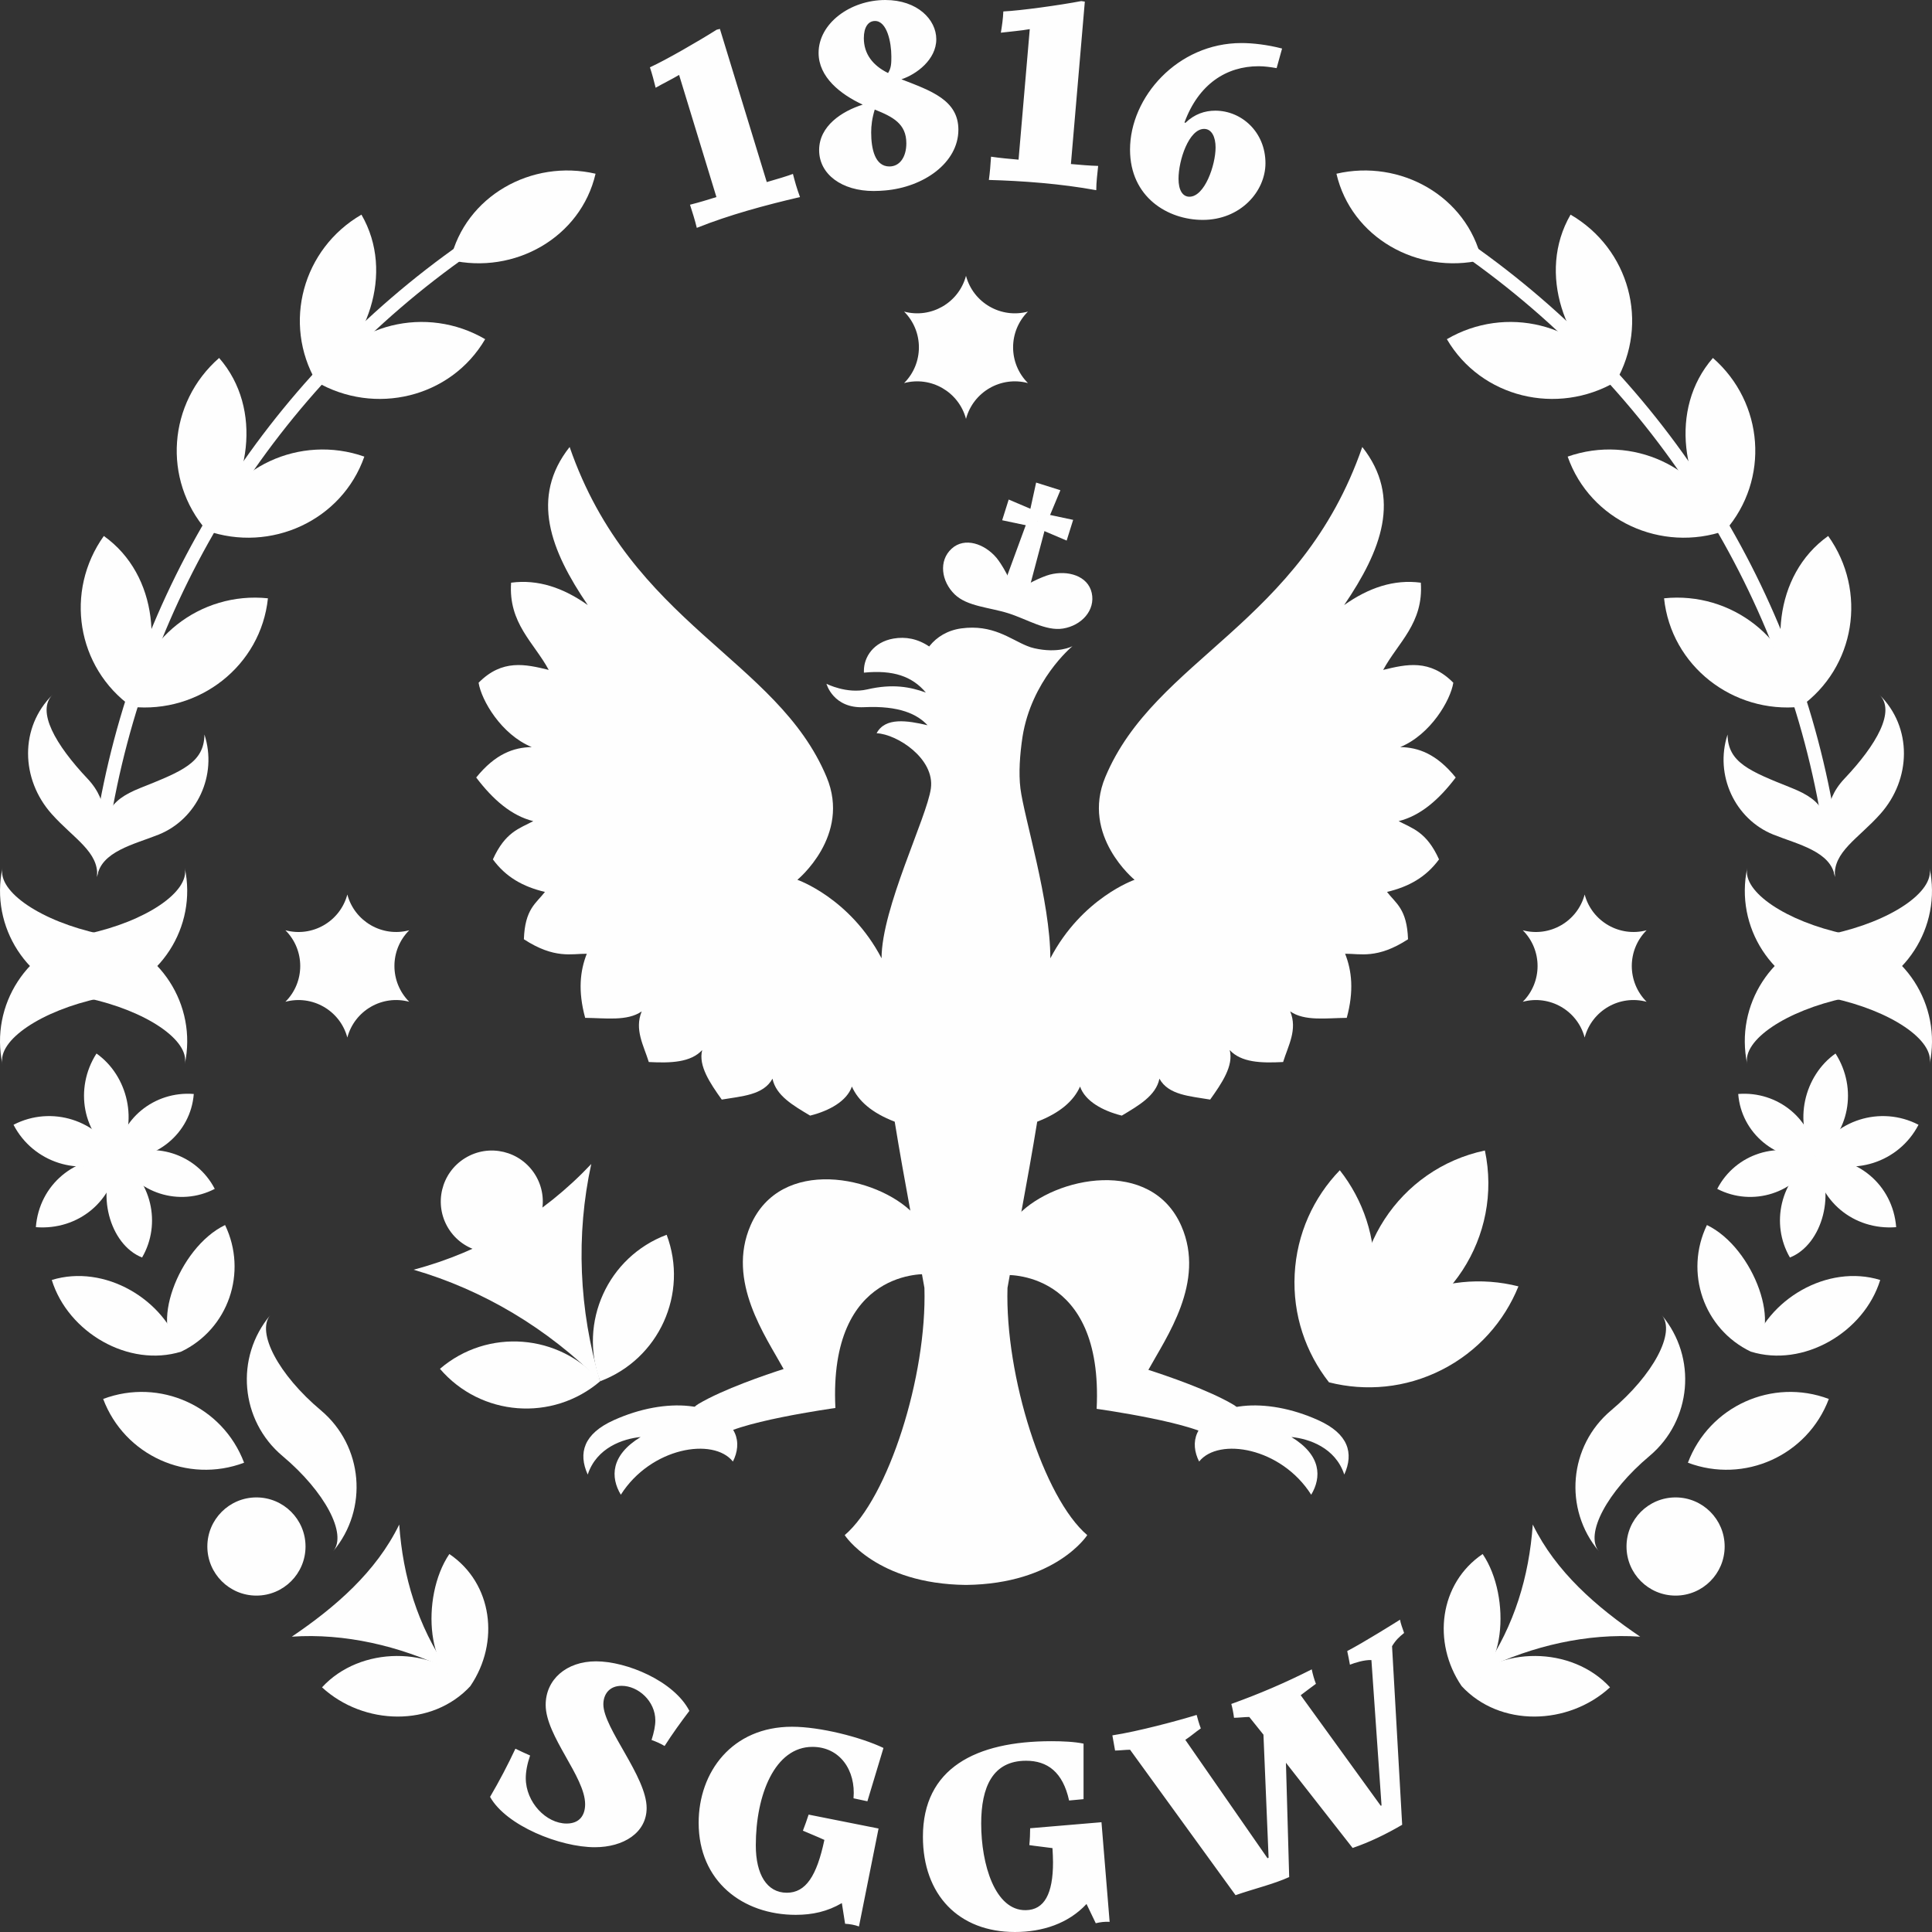
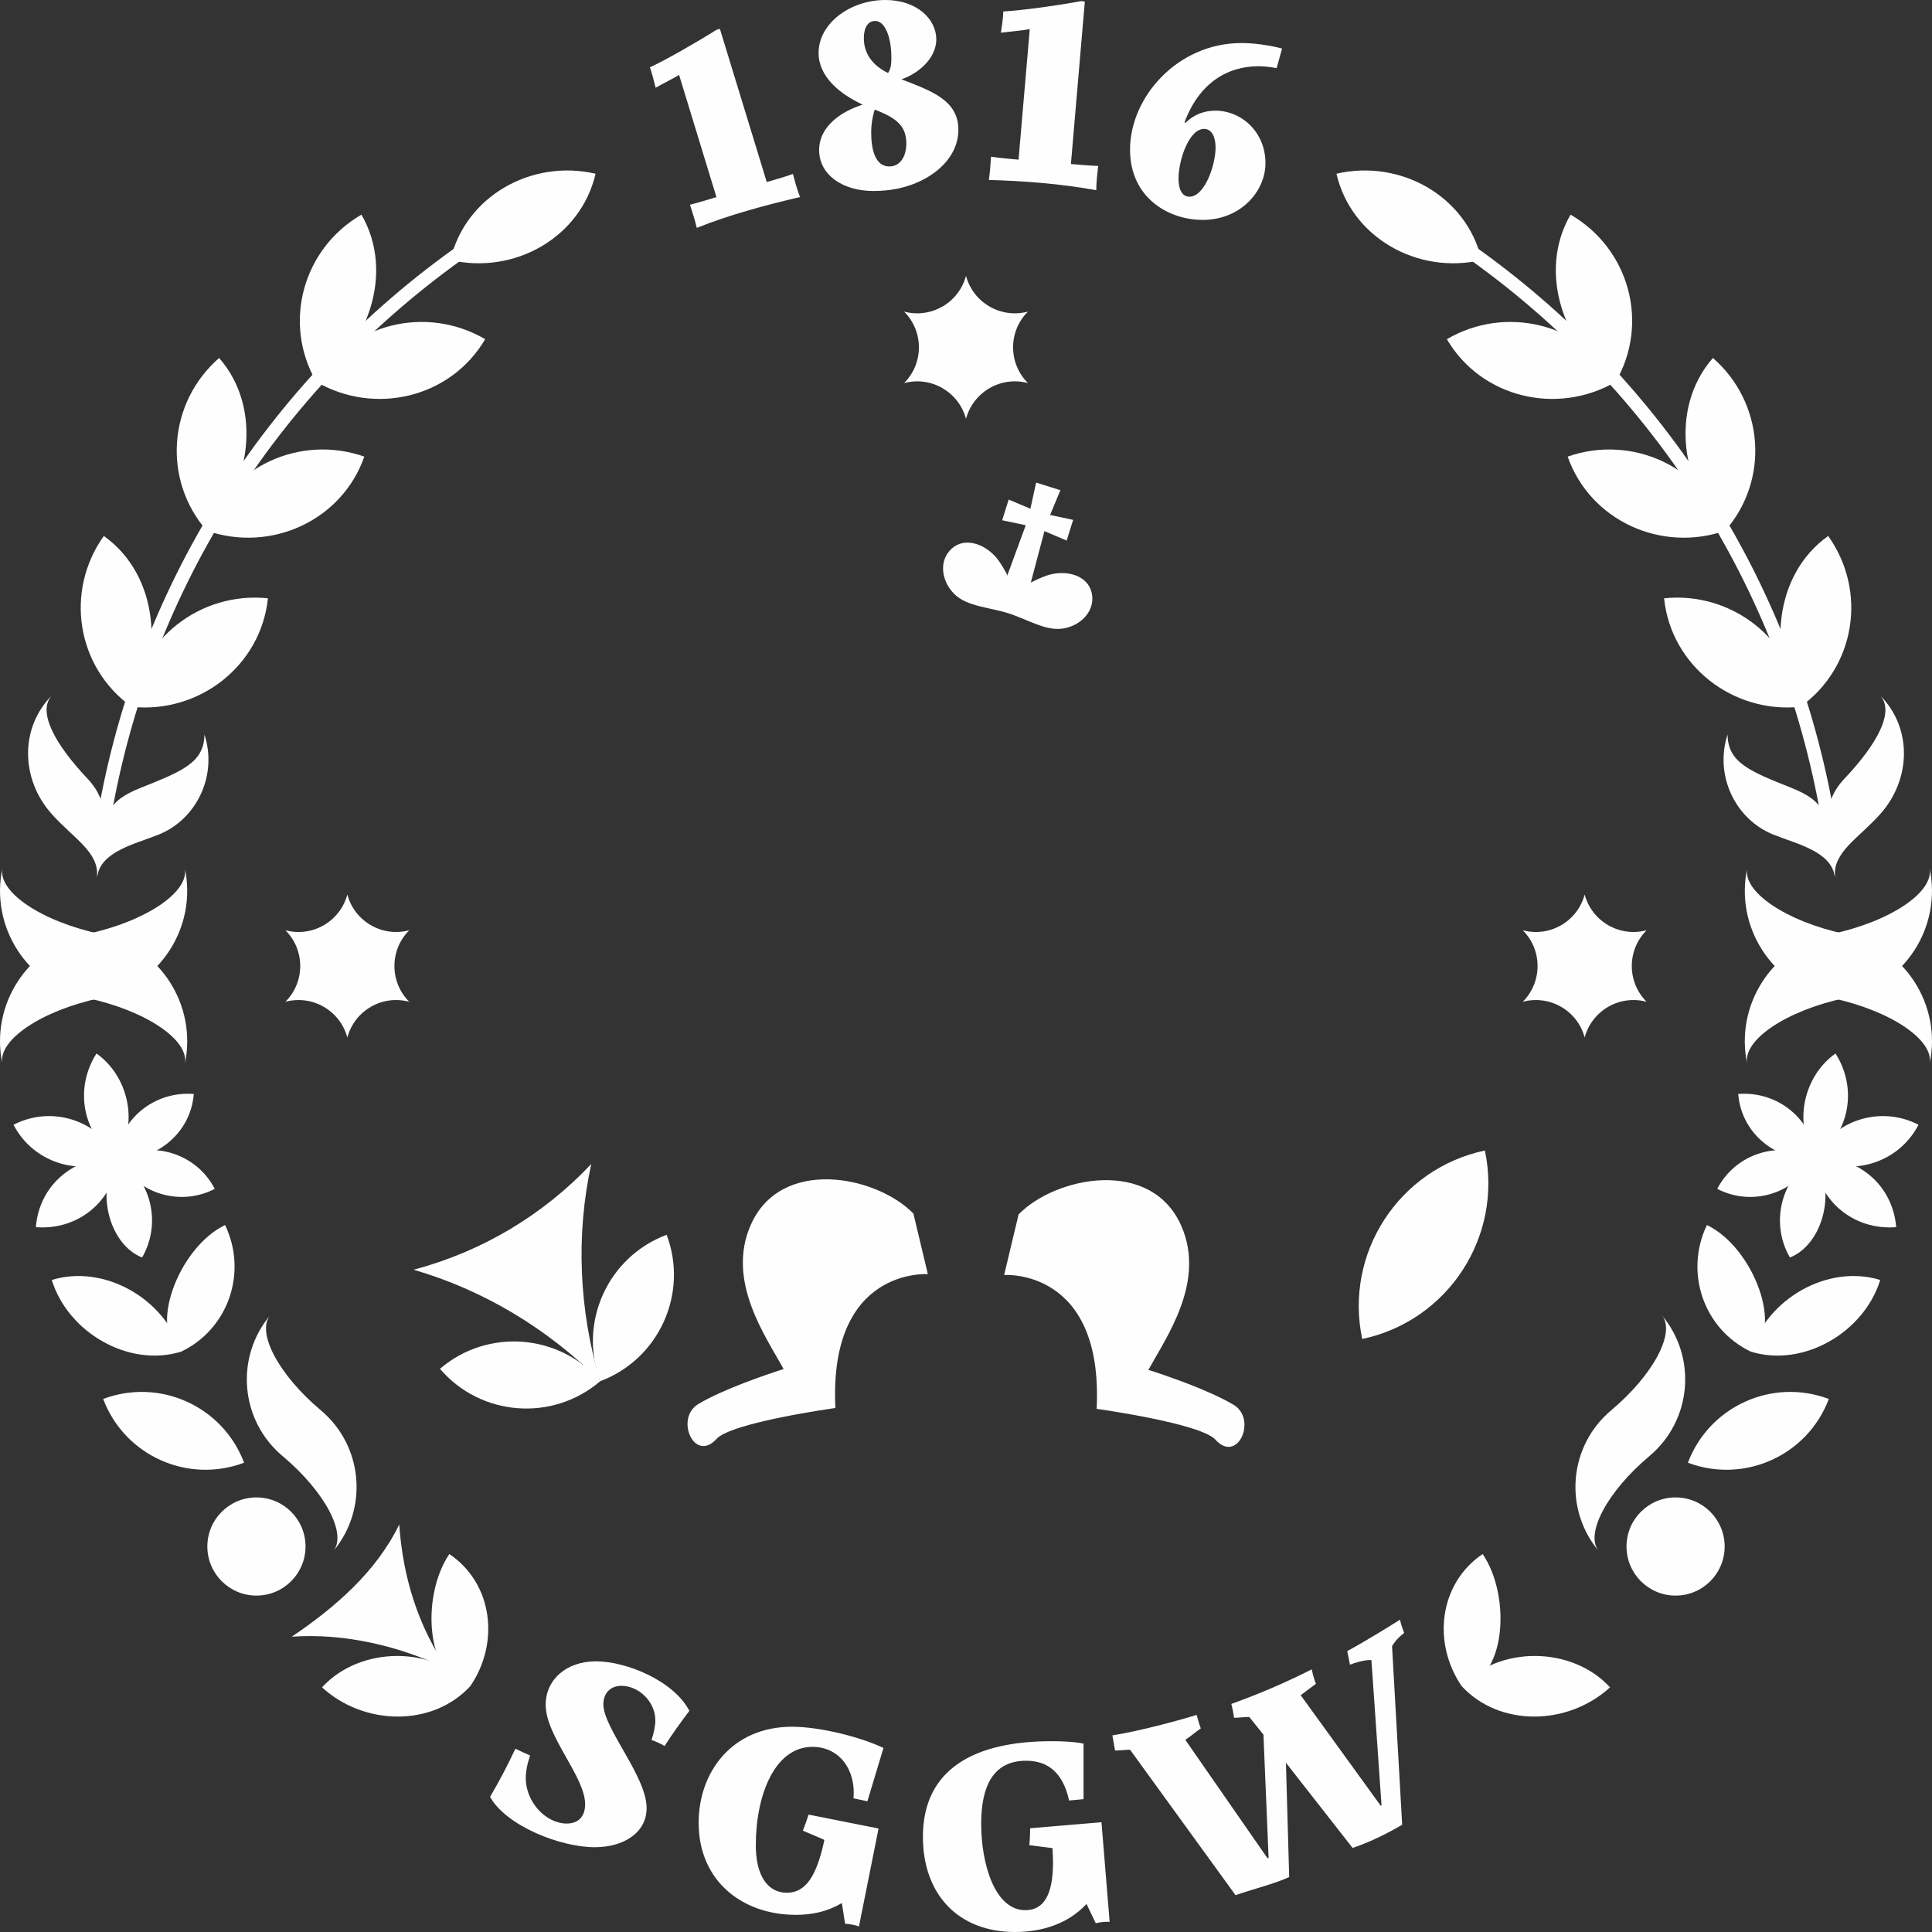
<svg xmlns="http://www.w3.org/2000/svg" xml:space="preserve" width="500px" height="500px" version="1.1" style="shape-rendering:geometricPrecision; text-rendering:geometricPrecision; image-rendering:optimizeQuality; fill-rule:evenodd; clip-rule:evenodd" viewBox="0 0 500 500">
  <rect x="0" y="0" width="500" height="500" fill="#333333" stroke="none" />
  <defs>
    <style type="text/css">
   
    .fil0 {fill:#FEFEFE}
   
  </style>
  </defs>
  <g id="Layer_x0020_1">
    <path class="fil0" d="M25.99 258.27c-15.32,3.28 -26.68,10.94 -25.36,17.13 -3.27,-15.32 6.51,-30.41 21.83,-33.67 15.31,-3.27 26.66,-10.94 25.36,-17.12 3.28,15.31 -6.49,30.39 -21.83,33.66z" />
    <path class="fil0" d="M22.47 258.27c15.32,3.28 26.67,10.94 25.35,17.13 3.28,-15.32 -6.5,-30.41 -21.82,-33.67 -15.32,-3.27 -26.67,-10.94 -25.36,-17.12 -3.29,15.31 6.49,30.39 21.83,33.66z" />
    <path class="fil0" d="M474.01 258.27c15.32,3.28 26.68,10.94 25.36,17.13 3.27,-15.32 -6.5,-30.41 -21.83,-33.67 -15.31,-3.27 -26.66,-10.94 -25.35,-17.12 -3.29,15.31 6.48,30.39 21.82,33.66z" />
    <path class="fil0" d="M477.54 258.27c-15.33,3.28 -26.68,10.94 -25.36,17.13 -3.27,-15.32 6.5,-30.41 21.83,-33.67 15.31,-3.27 26.66,-10.94 25.35,-17.12 3.29,15.31 -6.49,30.39 -21.82,33.66z" />
    <path class="fil0" d="M73.12 376.82c10.95,9.19 16.81,20.22 13.1,24.65 9.19,-10.94 7.77,-27.28 -3.17,-36.47 -10.94,-9.18 -16.8,-20.22 -13.1,-24.65 -9.2,10.94 -7.79,27.27 3.17,36.47z" />
    <path class="fil0" d="M426.88 376.82c-10.94,9.19 -16.81,20.22 -13.09,24.65 -9.2,-10.94 -7.78,-27.28 3.17,-36.47 10.93,-9.18 16.8,-20.22 13.1,-24.65 9.2,10.94 7.78,27.27 -3.18,36.47z" />
    <path class="fil0" d="M115.74 431.92c-12.26,-5.95 -26.62,-9.3 -40.22,-8.35 11.29,-7.64 21.83,-16.77 27.8,-29.02 0.96,13.61 4.79,26.07 12.42,37.37z" />
    <path class="fil0" d="M121.78 436.31c-9.9,10.77 -27.67,10.27 -38.44,0.37 9.89,-10.77 28.77,-10.75 38.44,-0.37z" />
    <path class="fil0" d="M121.77 436.29c7.61,-11.23 5.75,-26.51 -5.48,-34.11 -7.6,11.23 -5.86,32.9 5.48,34.11z" />
    <path class="fil0" d="M46.9 349.8c-13.58,4.2 -29.3,-4.95 -33.5,-18.54 13.57,-4.19 29.3,4.89 33.5,18.54z" />
    <path class="fil0" d="M46.9 349.8c12.23,-5.87 17.23,-20.53 11.35,-32.76 -12.22,5.88 -20,27.41 -11.35,32.76z" />
    <path class="fil0" d="M50.15 283.12c-0.8,10.24 -9.89,17.6 -20.13,16.79 0.81,-10.24 9.89,-17.6 20.13,-16.79z" />
    <path class="fil0" d="M30.51 299.69c-0.87,11.03 -10.21,18.77 -21.23,17.9 0.86,-11.03 10.2,-18.76 21.23,-17.9z" />
    <path class="fil0" d="M55.58 307.68c-9.11,4.72 -20.33,1.16 -25.05,-7.96 9.11,-4.72 20.33,-1.16 25.05,7.96z" />
    <path class="fil0" d="M30.49 299.66c-9.82,5.09 -21.91,1.25 -26.99,-8.57 9.81,-5.09 21.9,-1.25 26.99,8.57z" />
    <path class="fil0" d="M24.97 272.65c8.07,5.69 11.1,17.76 5.33,26.78 -9.02,-5.78 -11.1,-17.77 -5.33,-26.78z" />
    <path class="fil0" d="M30.3 299.43c9.02,5.77 11.53,17.33 6.47,26.01 0.05,-0.07 0.08,0.04 0,0 -8.43,-3.33 -12.19,-17.08 -6.47,-26.01z" />
    <path class="fil0" d="M34.12 182.95c-14.31,-10.2 -17.45,-29.94 -7.25,-44.24 14.31,10.19 15.45,30.91 7.25,44.24z" />
    <path class="fil0" d="M34.05 182.92c17.47,1.82 33.47,-10.6 35.29,-28.08 -17.47,-1.82 -33.48,10.6 -35.29,28.08z" />
    <path class="fil0" d="M53.52 137.36c-11.55,-13.24 -10.05,-33.16 3.19,-44.72 11.55,13.24 7.87,33.65 -3.19,44.72z" />
    <path class="fil0" d="M53.46 137.32c16.58,5.81 35.02,-2.57 40.83,-19.15 -16.58,-5.82 -35.02,2.57 -40.83,19.15z" />
    <path class="fil0" d="M81.87 98.84c-8.82,-15.2 -3.53,-34.47 11.67,-43.29 8.81,15.2 1.3,34.53 -11.67,43.29z" />
    <path class="fil0" d="M81.81 98.78c15.17,8.87 34.87,4.17 43.75,-11 -15.17,-8.87 -34.88,-4.16 -43.75,11z" />
    <path class="fil0" d="M13.63 179.77c-8.6,8.45 -8.29,21.88 -0.26,30.88 5.68,6.37 12.3,9.81 11.76,16.32l1.31 -7.23c0.81,-5.32 2.09,-12.01 -3.79,-18.22 -8.28,-8.76 -13.32,-17.52 -9.02,-21.75z" />
    <path class="fil0" d="M52.91 190.1c3.43,10.53 -1.96,21.9 -11.82,25.88 -6.33,2.54 -15.05,4.36 -15.96,10.99 0,0 0.01,-1.16 0.24,-3.51 1.22,-12.76 2.4,-16.11 11.01,-19.56 10.82,-4.32 16.44,-6.54 16.53,-13.8z" />
    <path class="fil0" d="M116.57 67.3c3.84,-16.54 21.02,-26.18 37.56,-22.34 -3.84,16.54 -21.03,26.18 -37.56,22.34z" />
    <path class="fil0" d="M25 225.58c0,0 0.16,-2 0.44,-3.11 0.54,-2.04 2.38,-5.28 2.81,-7.96 9.52,-59.95 43.04,-113.61 93.42,-148.81l-2.01 -2.88c-51.2,35.76 -85.24,90.29 -94.9,151.2 -0.42,2.67 -1.24,5.22 0.08,9.12 0.38,1.14 0.16,2.44 0.16,2.44z" />
    <path class="fil0" d="M79.07 400.23c0,-7.01 -5.69,-12.7 -12.71,-12.7 -7.01,0 -12.7,5.69 -12.7,12.7 0,7.02 5.69,12.71 12.7,12.71 7.02,0 12.71,-5.69 12.71,-12.71z" />
    <path class="fil0" d="M26.7 362.05c14.62,-5.51 30.95,1.87 36.47,16.5 -14.63,5.51 -30.96,-1.87 -36.47,-16.5z" />
-     <path class="fil0" d="M384.26 431.92c12.25,-5.95 26.62,-9.3 40.22,-8.35 -11.29,-7.64 -21.82,-16.77 -27.8,-29.02 -0.97,13.61 -4.79,26.07 -12.42,37.37z" />
    <path class="fil0" d="M378.22 436.31c9.91,10.77 27.67,10.27 38.45,0.37 -9.9,-10.77 -28.78,-10.75 -38.45,-0.37z" />
    <path class="fil0" d="M378.22 436.29c-7.6,-11.23 -5.75,-26.51 5.49,-34.11 7.6,11.23 5.86,32.9 -5.49,34.11z" />
    <path class="fil0" d="M453.1 349.8c13.58,4.2 29.3,-4.95 33.5,-18.54 -13.57,-4.19 -29.3,4.89 -33.5,18.54z" />
    <path class="fil0" d="M453.1 349.8c-12.23,-5.87 -17.23,-20.53 -11.35,-32.76 12.23,5.88 20.01,27.41 11.35,32.76z" />
    <path class="fil0" d="M449.85 283.12c0.8,10.24 9.89,17.6 20.13,16.79 -0.81,-10.24 -9.89,-17.6 -20.13,-16.79z" />
    <path class="fil0" d="M469.5 299.69c0.86,11.03 10.2,18.77 21.23,17.9 -0.87,-11.03 -10.21,-18.76 -21.23,-17.9z" />
    <path class="fil0" d="M444.42 307.68c9.11,4.72 20.34,1.16 25.06,-7.96 -9.12,-4.72 -20.34,-1.16 -25.06,7.96z" />
    <path class="fil0" d="M469.52 299.66c9.81,5.09 21.9,1.25 26.99,-8.57 -9.82,-5.09 -21.91,-1.25 -26.99,8.57z" />
    <path class="fil0" d="M475.03 272.65c-8.08,5.69 -11.1,17.76 -5.33,26.78 9.02,-5.78 11.1,-17.77 5.33,-26.78z" />
    <path class="fil0" d="M469.7 299.43c-9.02,5.77 -11.53,17.33 -6.47,26.01 -0.05,-0.07 -0.08,0.04 0,0 8.44,-3.33 12.19,-17.08 6.47,-26.01z" />
    <path class="fil0" d="M465.89 182.95c14.3,-10.2 17.44,-29.94 7.24,-44.24 -14.31,10.19 -15.45,30.91 -7.24,44.24z" />
    <path class="fil0" d="M465.96 182.92c-17.48,1.82 -33.48,-10.6 -35.3,-28.08 17.47,-1.82 33.48,10.6 35.3,28.08z" />
    <path class="fil0" d="M446.48 137.36c11.56,-13.24 10.05,-33.16 -3.18,-44.72 -11.56,13.24 -7.88,33.65 3.18,44.72z" />
    <path class="fil0" d="M446.55 137.32c-16.58,5.81 -35.02,-2.57 -40.84,-19.15 16.58,-5.82 35.02,2.57 40.84,19.15z" />
    <path class="fil0" d="M418.13 98.84c8.82,-15.2 3.53,-34.47 -11.67,-43.29 -8.81,15.2 -1.3,34.53 11.67,43.29z" />
    <path class="fil0" d="M418.19 98.78c-15.17,8.87 -34.87,4.17 -43.74,-11 15.17,-8.87 34.87,-4.16 43.74,11z" />
    <path class="fil0" d="M486.37 179.77c8.6,8.45 8.29,21.88 0.26,30.88 -5.67,6.37 -12.3,9.81 -11.76,16.32l-1.31 -7.23c-0.82,-5.32 -2.1,-12.01 3.78,-18.22 8.29,-8.76 13.34,-17.52 9.03,-21.75z" />
    <path class="fil0" d="M447.09 190.1c-3.43,10.53 1.96,21.9 11.82,25.88 6.33,2.54 15.05,4.36 15.96,10.99 0,0 -0.02,-1.16 -0.24,-3.51 -1.22,-12.76 -2.4,-16.11 -11.02,-19.56 -10.81,-4.32 -16.43,-6.54 -16.52,-13.8z" />
    <path class="fil0" d="M383.44 67.3c-3.85,-16.54 -21.03,-26.18 -37.57,-22.34 3.84,16.54 21.03,26.18 37.57,22.34z" />
    <path class="fil0" d="M475 225.58c0,0 -0.15,-2 -0.44,-3.11 -0.53,-2.04 -2.38,-5.28 -2.81,-7.96 -9.52,-59.95 -43.03,-113.61 -93.42,-148.81l2.02 -2.88c51.18,35.75 85.23,90.29 94.88,151.2 0.43,2.67 1.25,5.22 -0.07,9.12 -0.38,1.14 -0.16,2.44 -0.16,2.44z" />
    <path class="fil0" d="M420.94 400.23c0,-7.01 5.68,-12.7 12.7,-12.7 7.02,0 12.7,5.69 12.7,12.7 0,7.02 -5.68,12.71 -12.7,12.71 -7.02,0 -12.7,-5.69 -12.7,-12.71z" />
    <path class="fil0" d="M473.3 362.05c-14.62,-5.51 -30.95,1.87 -36.47,16.5 14.63,5.51 30.96,-1.87 36.47,-16.5z" />
    <path class="fil0" d="M266.03 99.14c-5.12,-5.11 -5.12,-13.39 0,-18.5 -6.98,1.87 -14.16,-2.27 -16.03,-9.25 -1.87,6.98 -9.04,11.12 -16.02,9.25 5.11,5.11 5.11,13.39 0,18.5 6.98,-1.87 14.15,2.28 16.02,9.26 1.87,-6.99 9.05,-11.13 16.03,-9.26z" />
    <path class="fil0" d="M426.14 259.26c-5.11,-5.12 -5.11,-13.4 0,-18.51 -6.98,1.87 -14.16,-2.27 -16.03,-9.25 -1.86,6.98 -9.04,11.13 -16.02,9.25 5.11,5.11 5.11,13.4 0,18.51 6.98,-1.87 14.16,2.27 16.02,9.25 1.87,-6.99 9.05,-11.13 16.03,-9.25z" />
    <path class="fil0" d="M105.91 259.26c-5.11,-5.12 -5.11,-13.4 0,-18.51 -6.98,1.87 -14.15,-2.27 -16.02,-9.25 -1.87,6.98 -9.05,11.13 -16.03,9.25 5.12,5.11 5.12,13.4 0,18.51 6.98,-1.87 14.16,2.27 16.03,9.25 1.87,-6.99 9.04,-11.13 16.02,-9.25z" />
    <path class="fil0" d="M240.13 329.75c0,0 -25.73,-1.87 -23.93,34.64 0,0 -27.11,3.75 -30.81,8.05 -5.71,6.23 -10.84,-5.41 -4.62,-9.11 6.38,-3.79 17.39,-7.54 22.03,-9.03 -4.66,-8.49 -14.84,-22.72 -8.56,-37.16 7.78,-17.92 32.64,-12.85 42.15,-3.07l3.74 15.68z" />
    <path class="fil0" d="M259.87 329.97c0,0 25.74,-1.87 23.94,34.64 0,0 27.1,3.75 30.8,8.04 5.71,6.23 10.84,-5.4 4.62,-9.1 -6.38,-3.8 -17.39,-7.54 -22.03,-9.03 4.66,-8.49 14.84,-22.72 8.56,-37.17 -7.78,-17.91 -32.64,-12.84 -42.15,-3.06l-3.74 15.68z" />
-     <path class="fil0" d="M228.15 248.01c-8.18,-15.63 -21.79,-20.32 -21.79,-20.32 0,0 13.92,-11.36 7.57,-26.57 -12.82,-30.71 -50.59,-39.43 -66.51,-85.44 -10.29,13.03 -4.93,26.78 4.69,40.91 -6.32,-4.48 -12.9,-6.72 -19.84,-5.79 -0.72,10.52 5.92,15.48 9.74,22.57 -6.02,-1.47 -12.04,-2.86 -18.15,3.32 0.72,4.54 5.86,13.4 13.75,16.65 -4.65,0.09 -9.39,1.72 -14.37,7.88 4.35,5.74 9.15,9.9 14.77,11.29 -3.58,1.91 -7.24,2.78 -10.45,9.9 3.38,4.61 7.83,7.08 13.47,8.42 -2.28,2.96 -5.18,4.37 -5.45,12.25 7.98,5.19 12.4,3.7 16.28,3.75 -1.73,4.4 -2.32,9.61 -0.42,16.59 5.21,0.04 10.9,0.93 14.63,-1.67 -1.93,4.73 0.52,8.83 1.84,13.1 5.83,0.31 10.84,0.09 13.82,-3.09 -1.04,4.03 2.02,8.55 5.06,12.81 5.14,-0.88 10.79,-1.12 13.13,-5.41 0.9,4.4 5.38,6.95 9.74,9.56 4.93,-1.23 9.49,-3.73 10.81,-7.52 1.66,3.74 5.19,6.83 11.08,9.09 2.44,15.06 5.92,32.76 7.69,43.01 0.68,22.8 -9.33,54.34 -20.63,63.99 0,0 8.1,12.63 31.35,12.89l0.03 0 0.04 0c23.25,-0.26 31.35,-12.89 31.35,-12.89 -11.31,-9.65 -21.31,-41.2 -20.64,-63.99 1.77,-10.25 5.25,-27.95 7.69,-43.01 5.89,-2.27 9.42,-5.35 11.09,-9.09 1.31,3.79 5.87,6.29 10.8,7.52 4.36,-2.61 8.85,-5.16 9.74,-9.56 2.34,4.28 8,4.53 13.13,5.41 3.04,-4.26 6.11,-8.78 5.06,-12.81 2.98,3.19 7.99,3.4 13.82,3.09 1.32,-4.27 3.78,-8.37 1.84,-13.1 3.73,2.6 9.42,1.71 14.63,1.67 1.9,-6.98 1.31,-12.19 -0.42,-16.59 3.89,-0.05 8.3,1.44 16.28,-3.75 -0.27,-7.88 -3.17,-9.29 -5.44,-12.25 5.63,-1.34 10.08,-3.81 13.46,-8.42 -3.21,-7.12 -6.86,-7.99 -10.45,-9.9 5.62,-1.39 10.43,-5.55 14.77,-11.29 -4.98,-6.16 -9.72,-7.79 -14.36,-7.88 7.88,-3.25 13.02,-12.12 13.74,-16.65 -6.11,-6.18 -12.14,-4.79 -18.15,-3.32 3.82,-7.09 10.47,-12.06 9.74,-22.57 -6.95,-0.93 -13.52,1.31 -19.84,5.79 9.62,-14.14 14.98,-27.88 4.69,-40.91 -15.92,46 -53.69,54.72 -66.51,85.44 -6.34,15.21 7.58,26.57 7.58,26.57 0,0 -13.61,4.69 -21.8,20.32 0,-14.77 -6.81,-36.49 -7.74,-43.95 -0.5,-4.03 -0.14,-8.87 0.54,-13.39 2.32,-14.53 12.6,-23.18 12.93,-23.44 -0.21,0.1 -3.7,1.94 -9.88,0.54 -0.64,-0.14 -1.27,-0.35 -1.9,-0.61 -4.33,-1.75 -8.86,-5.64 -17.01,-4.53 -3.54,0.49 -6.32,2.21 -8.18,4.53 -0.04,0.04 -0.07,0.1 -0.11,0.15 -3.04,-2.05 -6.17,-2.58 -9.24,-2.05 -5.16,0.89 -7.66,4.77 -7.66,8.31l0 0.51c7.57,-0.74 12.48,0.93 16.03,5.15 -4.08,-1.46 -8.57,-2.34 -15.18,-0.81 -5.31,1.23 -10.54,-1.46 -10.54,-1.46 0,0 1.73,6.45 9.73,6.06 9.19,-0.44 13.8,1.84 16.43,4.67 -5.27,-1.23 -10.95,-2.13 -13.18,2.07 5.31,0.23 15.1,6.59 14.04,14.29 -1.01,7.46 -12.76,30.97 -12.76,43.96z" />
-     <path class="fil0" d="M158.84 367.54c-7.83,3.53 -9.23,8.53 -6.75,14.05l0.02 0c2.31,-6.95 9.11,-9.24 13.68,-9.69 -7.78,4.74 -7.83,10.43 -5.11,14.95l-0.02 0c7.78,-12.28 23.97,-14.95 29.02,-8.6l-0.05 0.09c1.3,-2.52 1.58,-5.18 0.53,-7.49 -3.6,-8.01 -17.63,-9.49 -31.32,-3.31z" />
-     <path class="fil0" d="M341.16 367.54c7.83,3.53 9.24,8.53 6.75,14.05l-0.02 0c-2.31,-6.95 -9.1,-9.24 -13.67,-9.69 7.78,4.74 7.82,10.43 5.11,14.95l0.02 0c-7.78,-12.28 -23.97,-14.95 -29.02,-8.6l0.05 0.09c-1.3,-2.52 -1.58,-5.18 -0.53,-7.49 3.59,-8.01 17.62,-9.49 31.31,-3.31z" />
    <path class="fil0" d="M262.49 153.78c2.22,-2.36 7.35,-4.59 9.2,-5.07 4.58,-1.2 9.86,0.26 10.85,4.74 0.99,4.48 -2.63,8.45 -7.45,9.22 -4.43,0.71 -9.25,-2.41 -14.15,-3.96 -4.9,-1.54 -10.63,-1.76 -13.85,-4.87 -3.51,-3.4 -4.21,-8.73 -0.82,-11.83 3.38,-3.11 8.55,-1.27 11.61,2.34 1.23,1.45 4.15,6.23 4.61,9.43z" />
    <polygon class="fil0" points="264.89,157.87 258.19,155.75 266.13,134.11 270.8,135.58 " />
    <polygon class="fil0" points="268.15,124.89 274.43,126.87 270.8,135.58 266.13,134.11 " />
    <polygon class="fil0" points="259.36,134.64 261.05,129.28 269.13,132.72 267.96,136.46 " />
    <polygon class="fil0" points="277.73,134.54 276.05,139.9 267.96,136.46 269.13,132.72 " />
    <path class="fil0" d="M384.29 297.75c4.7,22.24 -9.51,44.08 -31.75,48.78 -4.7,-22.24 9.52,-44.07 31.75,-48.78z" />
-     <path class="fil0" d="M373.11 354.52c9.38,-4.75 16.2,-12.57 19.86,-21.61 -9.46,-2.4 -19.79,-1.53 -29.18,3.23 -4.24,2.15 -7.95,4.92 -11.09,8.14 1.67,-4.17 2.69,-8.69 2.94,-13.44 0.53,-10.52 -2.87,-20.32 -8.9,-27.98 -6.77,7.01 -11.15,16.42 -11.68,26.92 -0.54,10.52 2.86,20.29 8.87,27.95 0,0.02 0,0.02 0.02,0.02 0,0.01 0,0.01 0.02,0 9.43,2.39 19.75,1.53 29.14,-3.23z" />
    <path class="fil0" d="M155.35 357.44c-10.57,-12.33 -29.16,-13.77 -41.49,-3.19 10.57,12.34 29.15,13.77 41.49,3.19z" />
    <path class="fil0" d="M155.33 357.46c-5.72,-15.22 1.98,-32.19 17.2,-37.9 5.72,15.21 -1.98,32.18 -17.2,37.9z" />
    <path class="fil0" d="M107.03 328.6c18,5.23 34.7,15.19 48.29,28.86 -5.52,-18.47 -6.3,-37.91 -2.3,-56.22 -12.48,13.25 -28.38,22.71 -45.99,27.36z" />
-     <path class="fil0" d="M134.17 322.21c6.22,-3.81 8.17,-11.94 4.36,-18.15 -3.82,-6.22 -11.94,-8.17 -18.16,-4.35 -6.21,3.81 -8.16,11.93 -4.35,18.16 3.81,6.2 11.94,8.16 18.15,4.34z" />
+     <path class="fil0" d="M134.17 322.21z" />
    <g>
      <path class="fil0" d="M307.82 50.91c3.95,0 6.77,-8.18 6.77,-12.76 0,-2.68 -0.99,-4.79 -2.96,-4.79 -3.95,0 -6.63,8.11 -6.63,12.9 0,2.96 1.06,4.65 2.82,4.65l0 0zm3.46 6c-9.02,0 -18.83,-5.85 -18.83,-18.2 0,-13.53 12.27,-27.57 28.84,-27.57 2.9,0 6.7,0.43 10.51,1.42l-1.41 5.07c-1.62,-0.28 -3.18,-0.49 -4.66,-0.49 -8.32,0 -15.51,4.59 -19.18,14.53l0.21 0.14c2.4,-2.32 5.08,-3.17 7.76,-3.17 6.77,0 12.98,5.5 12.98,13.61 -0.01,7.32 -6.49,14.66 -16.22,14.66l0 0zm-55.36 -10.34c0.28,-2.05 0.42,-3.91 0.56,-6.02 2.33,0.35 4.73,0.56 7.12,0.77l2.9 -33.78c-2.33,0.42 -5.15,0.63 -7.48,0.92 0.29,-1.76 0.57,-3.66 0.64,-5.5 4.51,-0.21 14.6,-1.62 20.17,-2.68l0.92 0.14 -3.6 42.03c2.33,0.21 4.73,0.42 7.05,0.49 -0.21,2.12 -0.49,4.16 -0.49,6.28 -9.24,-1.69 -19.13,-2.41 -27.79,-2.65l0 0zm-25.74 -3.49c2.69,0 4.38,-2.46 4.38,-5.99 0,-5.07 -3.46,-6.84 -8.18,-8.74 -0.7,2.32 -0.92,4.16 -0.92,5.93 0,4.29 0.99,8.8 4.72,8.8l0 0zm-0.35 -24.18c0.85,-1.34 0.85,-2.61 0.85,-4.31 0,-3.66 -1.13,-9.16 -4.23,-9.16 -1.76,0 -2.89,1.62 -2.89,4.44 0,4.16 2.39,7.12 6.27,9.03l0 0zm-0.78 30.39c-0.99,0.07 -1.62,0.14 -2.96,0.14 -8.18,0 -14.1,-4.3 -14.1,-10.58 0,-6.27 5.92,-10.08 11.28,-11.77 -5.78,-2.68 -11.42,-7.12 -11.42,-13.4 0,-7.61 8.18,-13.68 17.27,-13.68 8.32,0 13.19,5.08 13.19,10.15 0,5.29 -5.15,9.1 -9.02,10.37 7.61,2.96 14.74,5.36 14.74,13.05 -0.01,8.6 -9.03,14.88 -18.98,15.72l0 0zm-48.72 9.68c-0.49,-2.05 -1.13,-4.02 -1.76,-5.99 2.25,-0.56 4.58,-1.27 6.84,-1.98l-9.66 -31.61c-2.05,1.21 -4.1,2.19 -6.07,3.32 -0.42,-1.76 -0.92,-3.59 -1.48,-5.29 4.15,-1.9 12.47,-6.7 17.27,-9.73l0.84 -0.21 12.13 39.64c2.26,-0.63 5.63,-1.66 6.77,-2.11 0.53,2.02 0.92,3.52 1.83,5.99 -8.94,2.08 -18.32,4.61 -26.71,7.97z" />
    </g>
    <g>
      <path class="fil0" d="M292.46 452.83c-1.12,0 -2.82,0.21 -3.88,0.21l-0.7 -3.93c6.51,-0.99 17.02,-3.8 21.81,-5.29 0.16,0.63 0.66,2.43 1.08,3.49 -1.55,1.06 -2.32,1.83 -4.01,2.96l21.27 30.64 0.28 -0.14 -1.33 -31.84 -3.67 -4.58c-1.13,0 -2.82,0.21 -3.95,0.21 -0.14,-1.19 -0.42,-2.6 -0.7,-3.58 7.25,-2.61 13.77,-5.39 20.82,-8.95 0.23,1.18 0.66,2.68 1.08,3.74 -1.48,1.05 -2.32,1.76 -3.94,2.95l20.71 28.6 0.21 -0.06 -2.62 -37.64c-1.9,-0.07 -4.26,0.7 -5.56,1.2 -0.2,-1 -0.44,-2.46 -0.7,-3.53 4.49,-2.35 12.67,-7.49 13.67,-8.12 0.11,0.84 0.64,2.28 1.05,3.44 -1.29,1.04 -2.13,1.81 -3.12,3.42l2.62 46.22c-4.23,2.47 -8.45,4.51 -12.82,6l-17.26 -22.05 0.84 29.58c-3.94,1.81 -9.52,3.15 -13.88,4.69l-27.3 -37.64zm-11.27 39.92c-4.72,5.07 -11.41,7.25 -18.53,7.25 -14.51,0 -23.81,-9.58 -23.81,-24.66 0,-17.68 13.59,-24.72 33.25,-24.72 2.89,0 5.99,0.14 8.32,0.63l0 14.37 -3.74 0.35c-1.62,-7.39 -5.63,-10.29 -11.13,-10.29 -8.67,0 -11.62,6.83 -11.62,16.27 0,10.57 3.59,22.54 11.55,22.4 4.79,-0.07 7.04,-4.22 7.04,-12.4 0,-1.12 -0.07,-2.32 -0.14,-3.66 -1.97,-0.28 -4.72,-0.56 -5.99,-0.78 0.14,-1.34 0.21,-3.02 0.21,-4.36l18.46 -1.56 2.11 25.78c-1.27,-0.07 -2.39,0.07 -3.59,0.36l-2.39 -4.98zm-75.23 2.81c-13.74,0 -25.15,-8.67 -25.15,-23.82 0,-13.17 8.66,-24.86 24.16,-24.86 7.26,0 17.76,2.67 23.67,5.49l-4.16 13.8 -3.59 -0.77c0.63,-7.25 -3.53,-13.31 -10.64,-13.31 -9.72,0 -14.65,12.4 -14.65,25.49 0,7.54 2.88,12.26 8.03,12.26 4.93,0 7.75,-4.37 9.72,-13.67 -1.83,-0.84 -4.44,-1.9 -5.56,-2.39 0.49,-1.27 1.05,-2.82 1.48,-4.16l18.1 3.6 -5.07 25.35c-1.12,-0.42 -2.39,-0.63 -3.59,-0.7l-0.84 -5.35c-3.74,2.19 -7.62,3.04 -11.91,3.04l0 0zm-52.01 -17.5c-9.01,0 -22.96,-5.57 -27.12,-13.03 2.4,-4.09 4.58,-8.25 6.56,-12.47 1.27,0.63 2.53,1.2 3.8,1.76 -0.77,2.25 -1.12,4.23 -1.12,5.85 0,6.27 5.28,11.76 10.57,11.76 3.38,0 4.79,-2.18 4.79,-5 0,-7.11 -10.21,-17.61 -10.21,-25.71 0,-6.55 5.35,-11.27 13.03,-11.27 7.89,0 20.15,5.07 24.16,12.82 -2.25,2.96 -4.43,5.99 -6.41,9.09 -1.05,-0.63 -2.18,-1.13 -3.38,-1.55 0.63,-1.97 0.98,-3.67 0.98,-5.07 0,-5 -4.44,-8.95 -8.73,-8.95 -3.24,0 -4.72,2.26 -4.72,4.79 0,6.2 11.2,18.67 11.2,26.84 -0.01,6.41 -6,10.14 -13.4,10.14z" />
    </g>
  </g>
</svg>